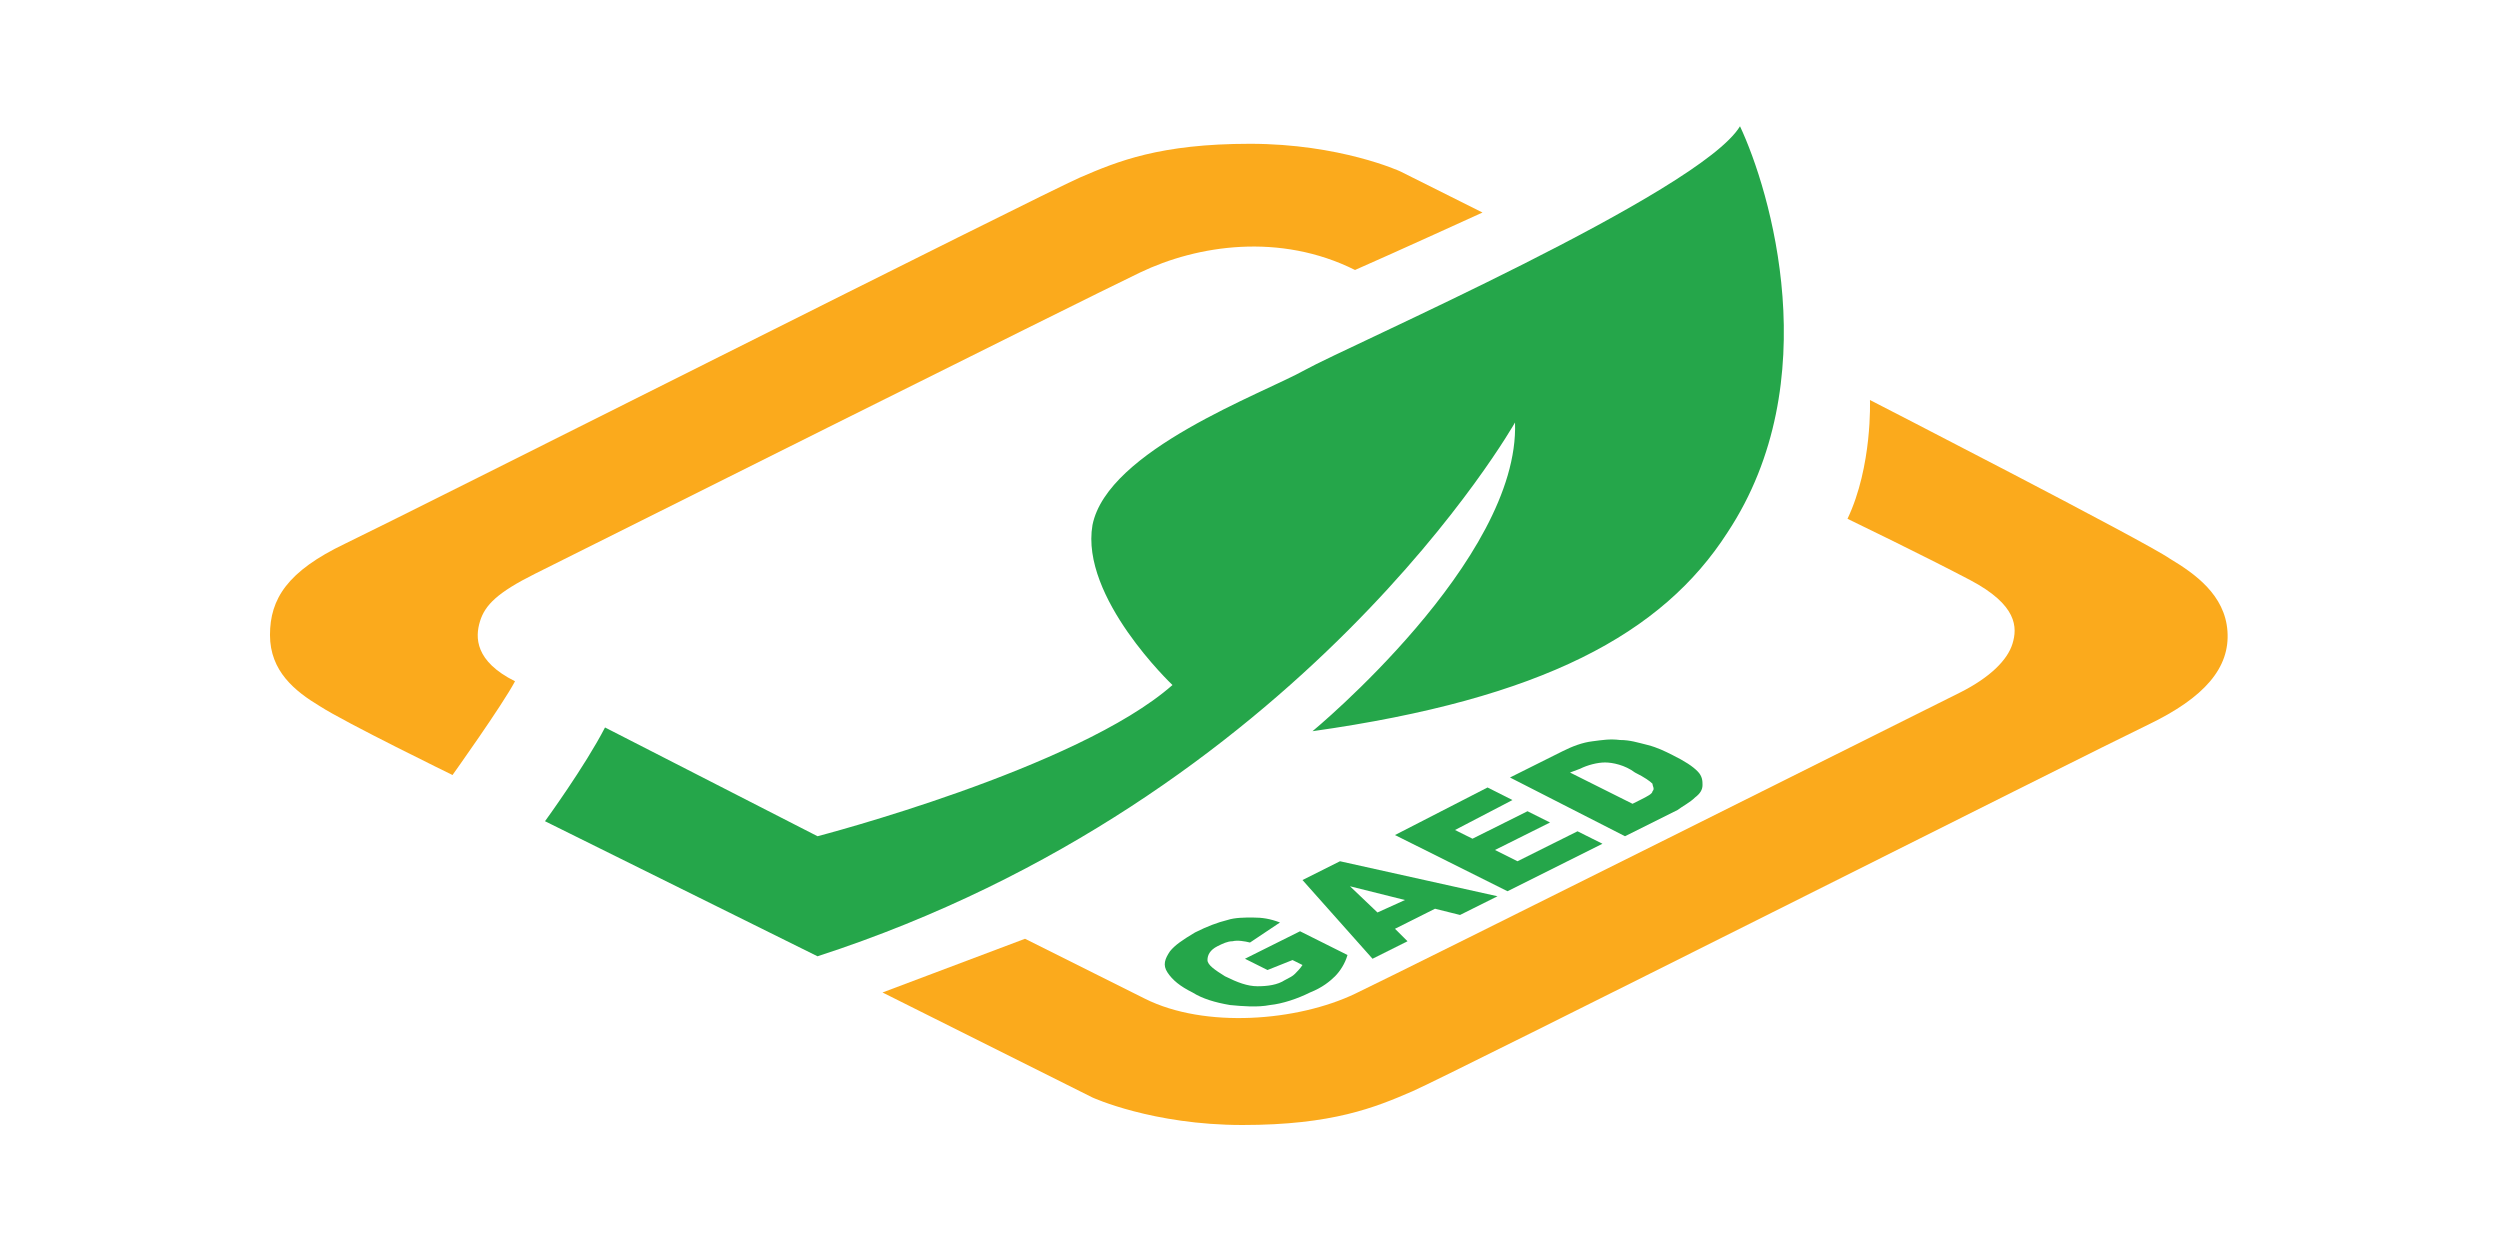
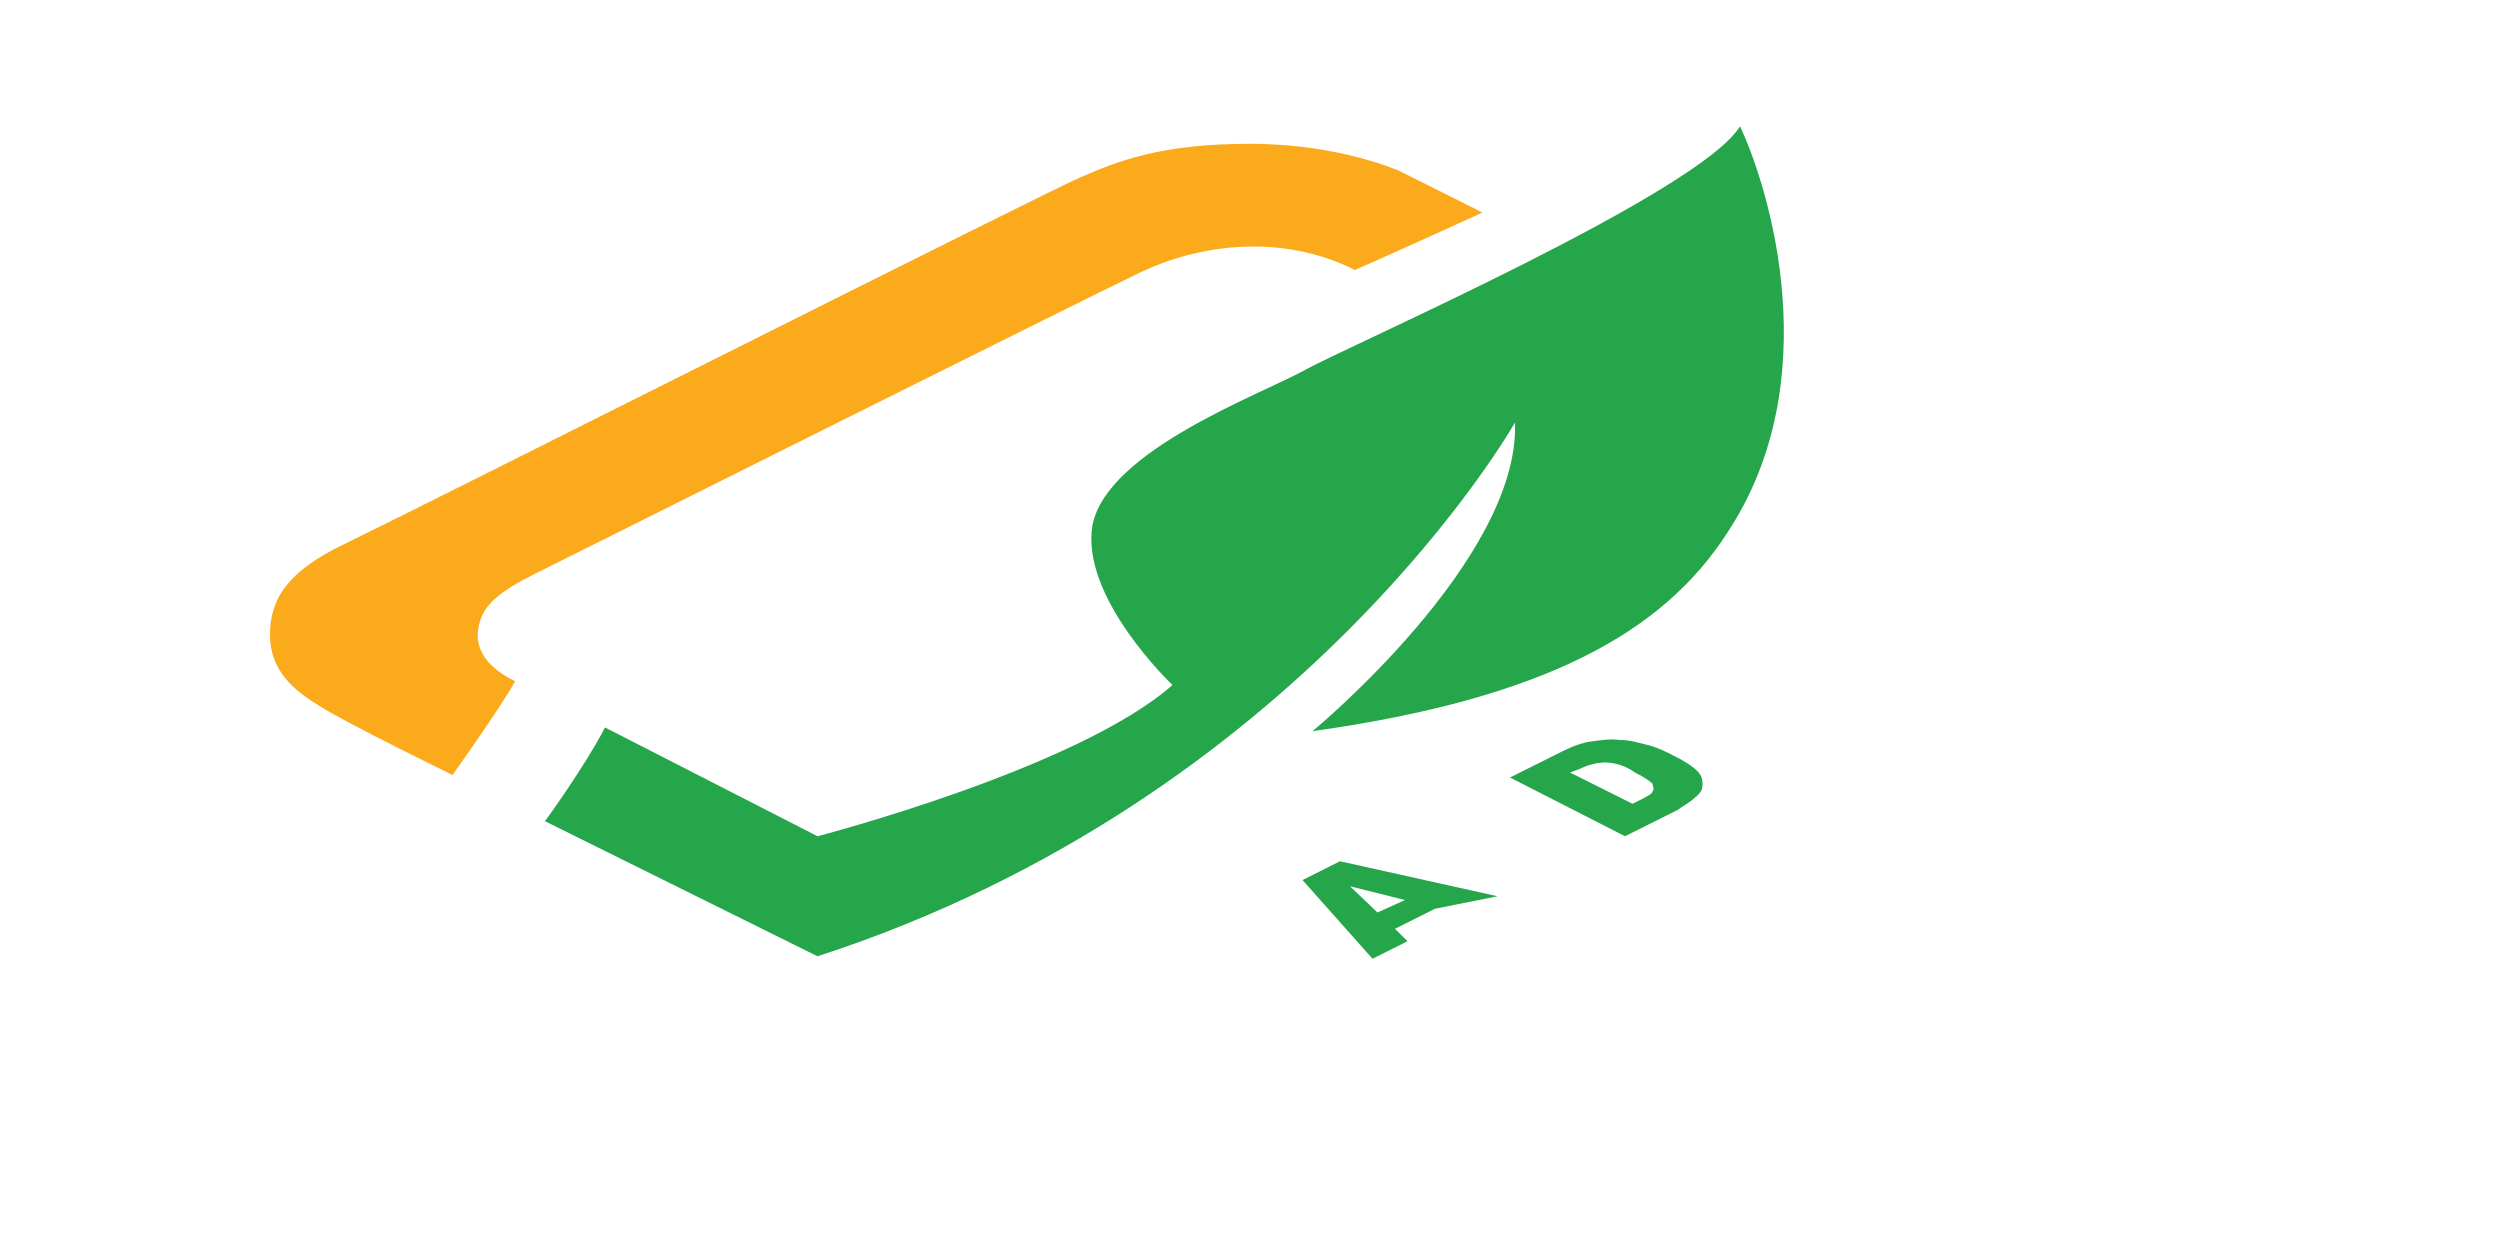
<svg xmlns="http://www.w3.org/2000/svg" width="130px" height="65px" viewBox="0 0 130 65" version="1.1">
  <g id="surface1">
-     <path style=" stroke:none;fill-rule:nonzero;fill:rgb(98.431%,66.667%,10.98%);fill-opacity:1;" d="M 45.891 51.609 L 56.809 57.07 C 56.809 57.07 59.93 58.5 64.609 58.5 C 69.289 58.5 71.5 57.59 73.449 56.746 C 75.398 55.898 108.68 39.129 111.672 37.699 C 114.66 36.27 115.961 34.711 115.828 32.824 C 115.699 30.941 114.141 29.836 112.84 29.055 C 111.539 28.145 97.238 20.801 97.238 20.801 C 97.238 20.801 97.371 24.246 96.07 26.977 C 96.07 26.977 99.969 28.859 102.441 30.16 C 104.91 31.461 104.91 32.629 104.648 33.477 C 104.391 34.32 103.48 35.23 101.922 36.012 C 100.359 36.789 73.449 50.246 70.461 51.676 C 67.469 53.105 62.66 53.496 59.539 51.934 L 53.301 48.816 Z M 45.891 51.609 " />
    <path style=" stroke:none;fill-rule:nonzero;fill:rgb(98.431%,66.667%,10.98%);fill-opacity:1;" d="M 77.09 11.051 L 72.801 8.906 C 72.801 8.906 69.68 7.477 65 7.477 C 60.32 7.477 58.109 8.387 56.16 9.23 C 54.211 10.074 20.93 26.844 17.941 28.273 C 14.949 29.703 14.039 31.137 14.039 33.02 C 14.039 34.906 15.34 35.945 16.641 36.727 C 17.941 37.57 23.531 40.301 23.531 40.301 C 23.531 40.301 26.129 36.66 26.781 35.426 C 24.699 34.387 24.699 33.148 24.961 32.305 C 25.219 31.461 25.871 30.809 27.82 29.836 C 29.379 29.055 56.289 15.602 59.281 14.172 C 62.27 12.738 66.559 12.09 70.461 14.039 C 72.539 13.129 77.09 11.051 77.09 11.051 " />
    <path style=" stroke:none;fill-rule:nonzero;fill:rgb(14.51%,65.098%,29.02%);fill-opacity:1;" d="M 28.34 42.703 C 28.34 42.703 30.422 39.844 31.461 37.828 L 42.512 43.484 C 42.512 43.484 56.031 39.977 60.969 35.621 C 60.969 35.621 56.16 31.07 56.809 27.301 C 57.59 23.398 65.648 20.477 67.859 19.238 C 70.07 18.004 88.398 10.012 90.48 6.566 C 92.039 9.879 95.031 19.824 89.828 27.691 C 86.449 32.953 80.211 36.336 68.25 38.023 C 68.25 38.023 79.039 29.121 78.781 21.969 C 78.781 21.969 67.73 41.535 42.512 49.727 Z M 28.34 42.703 " />
-     <path style=" stroke:none;fill-rule:nonzero;fill:rgb(14.51%,65.098%,29.02%);fill-opacity:1;" d="M 65.91 50.441 L 64.738 49.855 L 67.602 48.426 L 70.07 49.66 C 69.941 50.113 69.68 50.504 69.422 50.766 C 69.16 51.023 68.77 51.352 68.121 51.609 C 67.469 51.934 66.691 52.195 66.039 52.262 C 65.391 52.391 64.609 52.324 63.961 52.262 C 63.18 52.129 62.531 51.934 62.012 51.609 C 61.359 51.285 60.969 50.961 60.711 50.57 C 60.449 50.18 60.578 49.855 60.84 49.465 C 61.102 49.141 61.488 48.879 62.141 48.488 C 62.789 48.164 63.309 47.969 63.828 47.84 C 64.219 47.711 64.738 47.711 65.129 47.711 C 65.648 47.711 66.039 47.773 66.559 47.969 L 65 49.012 C 64.738 48.945 64.352 48.879 64.09 48.945 C 63.828 48.945 63.57 49.074 63.309 49.203 C 62.922 49.398 62.789 49.66 62.789 49.922 C 62.789 50.18 63.18 50.441 63.699 50.766 C 64.352 51.09 64.871 51.285 65.391 51.285 C 65.91 51.285 66.43 51.219 66.82 50.961 C 67.078 50.828 67.211 50.766 67.34 50.637 C 67.469 50.504 67.602 50.375 67.73 50.18 L 67.211 49.922 Z M 65.91 50.441 " />
-     <path style=" stroke:none;fill-rule:nonzero;fill:rgb(14.51%,65.098%,29.02%);fill-opacity:1;" d="M 74.621 47.254 L 72.539 48.297 L 73.191 48.945 L 71.371 49.855 L 67.73 45.762 L 69.68 44.785 L 77.871 46.605 L 75.922 47.578 Z M 73.059 46.801 L 70.199 46.086 L 71.629 47.449 Z M 73.059 46.801 " />
-     <path style=" stroke:none;fill-rule:nonzero;fill:rgb(14.51%,65.098%,29.02%);fill-opacity:1;" d="M 72.539 43.422 L 77.352 40.949 L 78.648 41.602 L 75.66 43.16 L 76.57 43.613 L 79.43 42.184 L 80.602 42.77 L 77.738 44.199 L 78.91 44.785 L 82.031 43.227 L 83.328 43.875 L 78.391 46.344 Z M 72.539 43.422 " />
+     <path style=" stroke:none;fill-rule:nonzero;fill:rgb(14.51%,65.098%,29.02%);fill-opacity:1;" d="M 74.621 47.254 L 72.539 48.297 L 73.191 48.945 L 71.371 49.855 L 67.73 45.762 L 69.68 44.785 L 77.871 46.605 Z M 73.059 46.801 L 70.199 46.086 L 71.629 47.449 Z M 73.059 46.801 " />
    <path style=" stroke:none;fill-rule:nonzero;fill:rgb(14.51%,65.098%,29.02%);fill-opacity:1;" d="M 78.52 40.43 L 81.25 39.066 C 81.77 38.805 82.289 38.609 82.809 38.547 C 83.328 38.48 83.719 38.414 84.238 38.48 C 84.762 38.48 85.148 38.609 85.672 38.738 C 86.191 38.871 86.578 39.066 86.969 39.262 C 87.621 39.586 88.012 39.844 88.27 40.105 C 88.531 40.363 88.531 40.625 88.531 40.82 C 88.531 41.078 88.398 41.273 88.141 41.469 C 87.879 41.73 87.488 41.926 87.23 42.121 L 84.5 43.484 Z M 81.641 40.172 L 84.891 41.797 L 85.281 41.602 C 85.672 41.406 85.93 41.273 85.93 41.145 C 86.059 41.016 85.93 40.887 85.93 40.754 C 85.801 40.625 85.539 40.43 85.02 40.172 C 84.5 39.781 83.852 39.648 83.461 39.648 C 83.07 39.648 82.551 39.781 82.16 39.977 Z M 81.641 40.172 " />
  </g>
</svg>